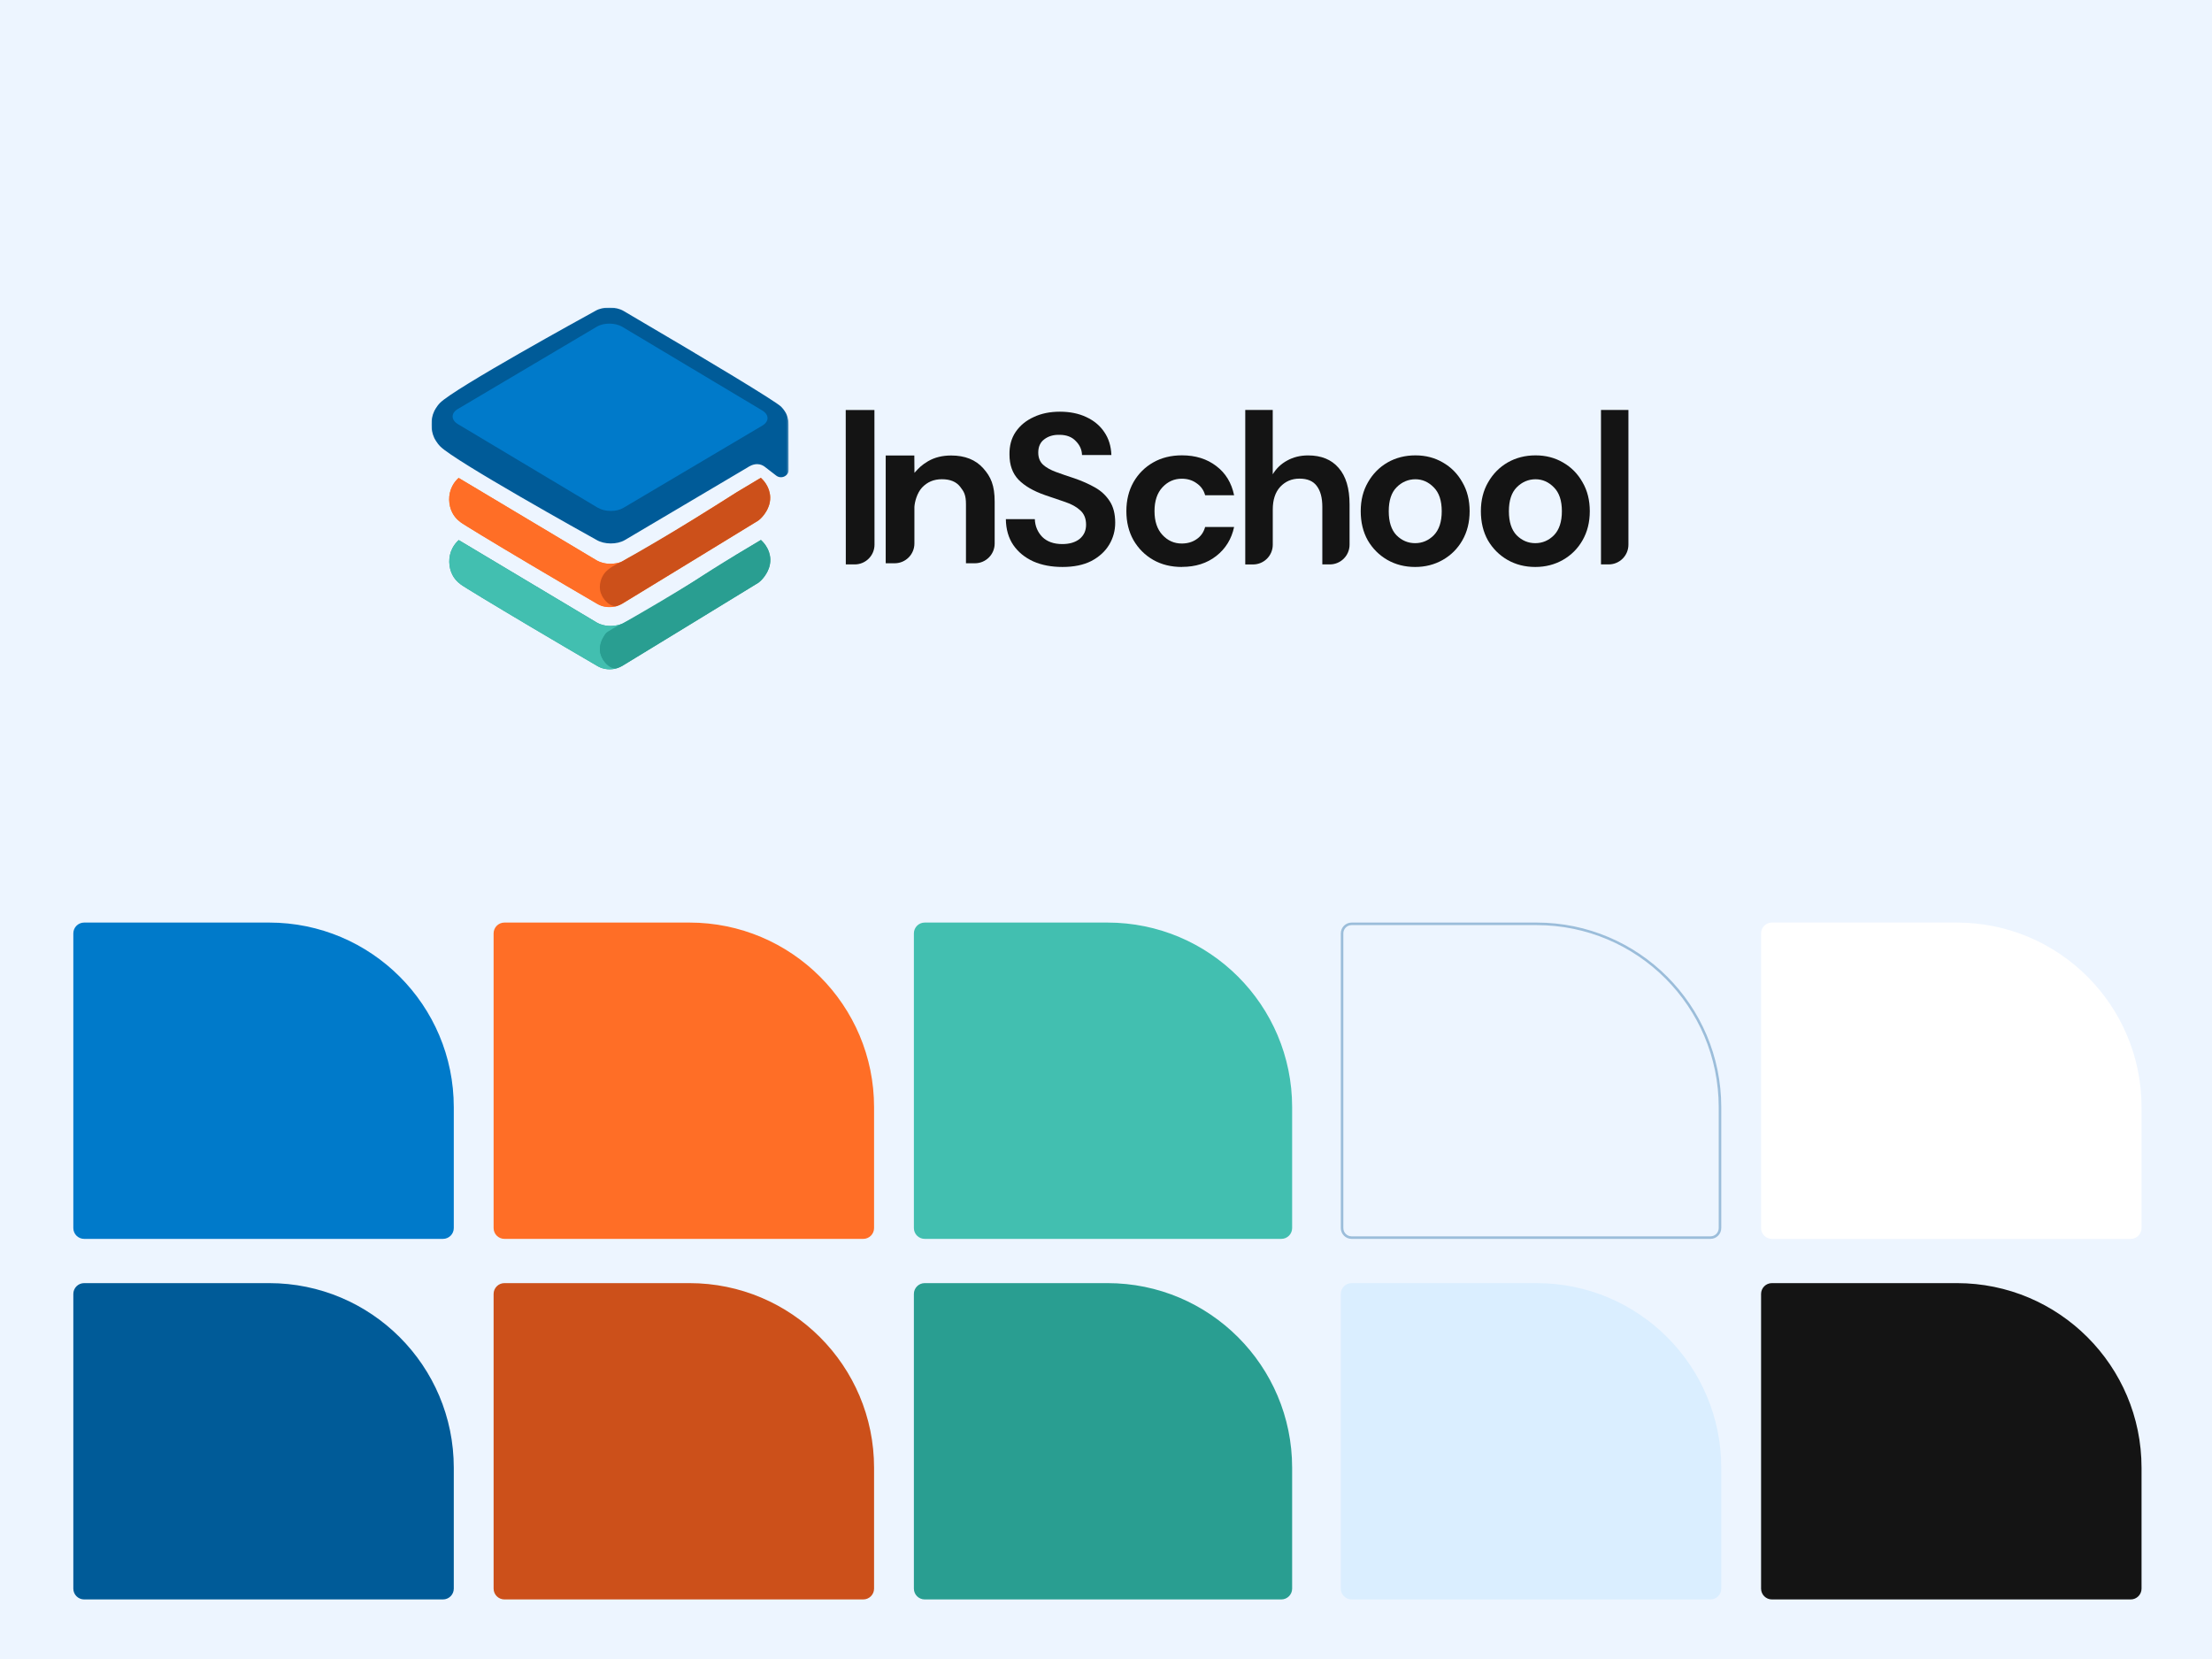
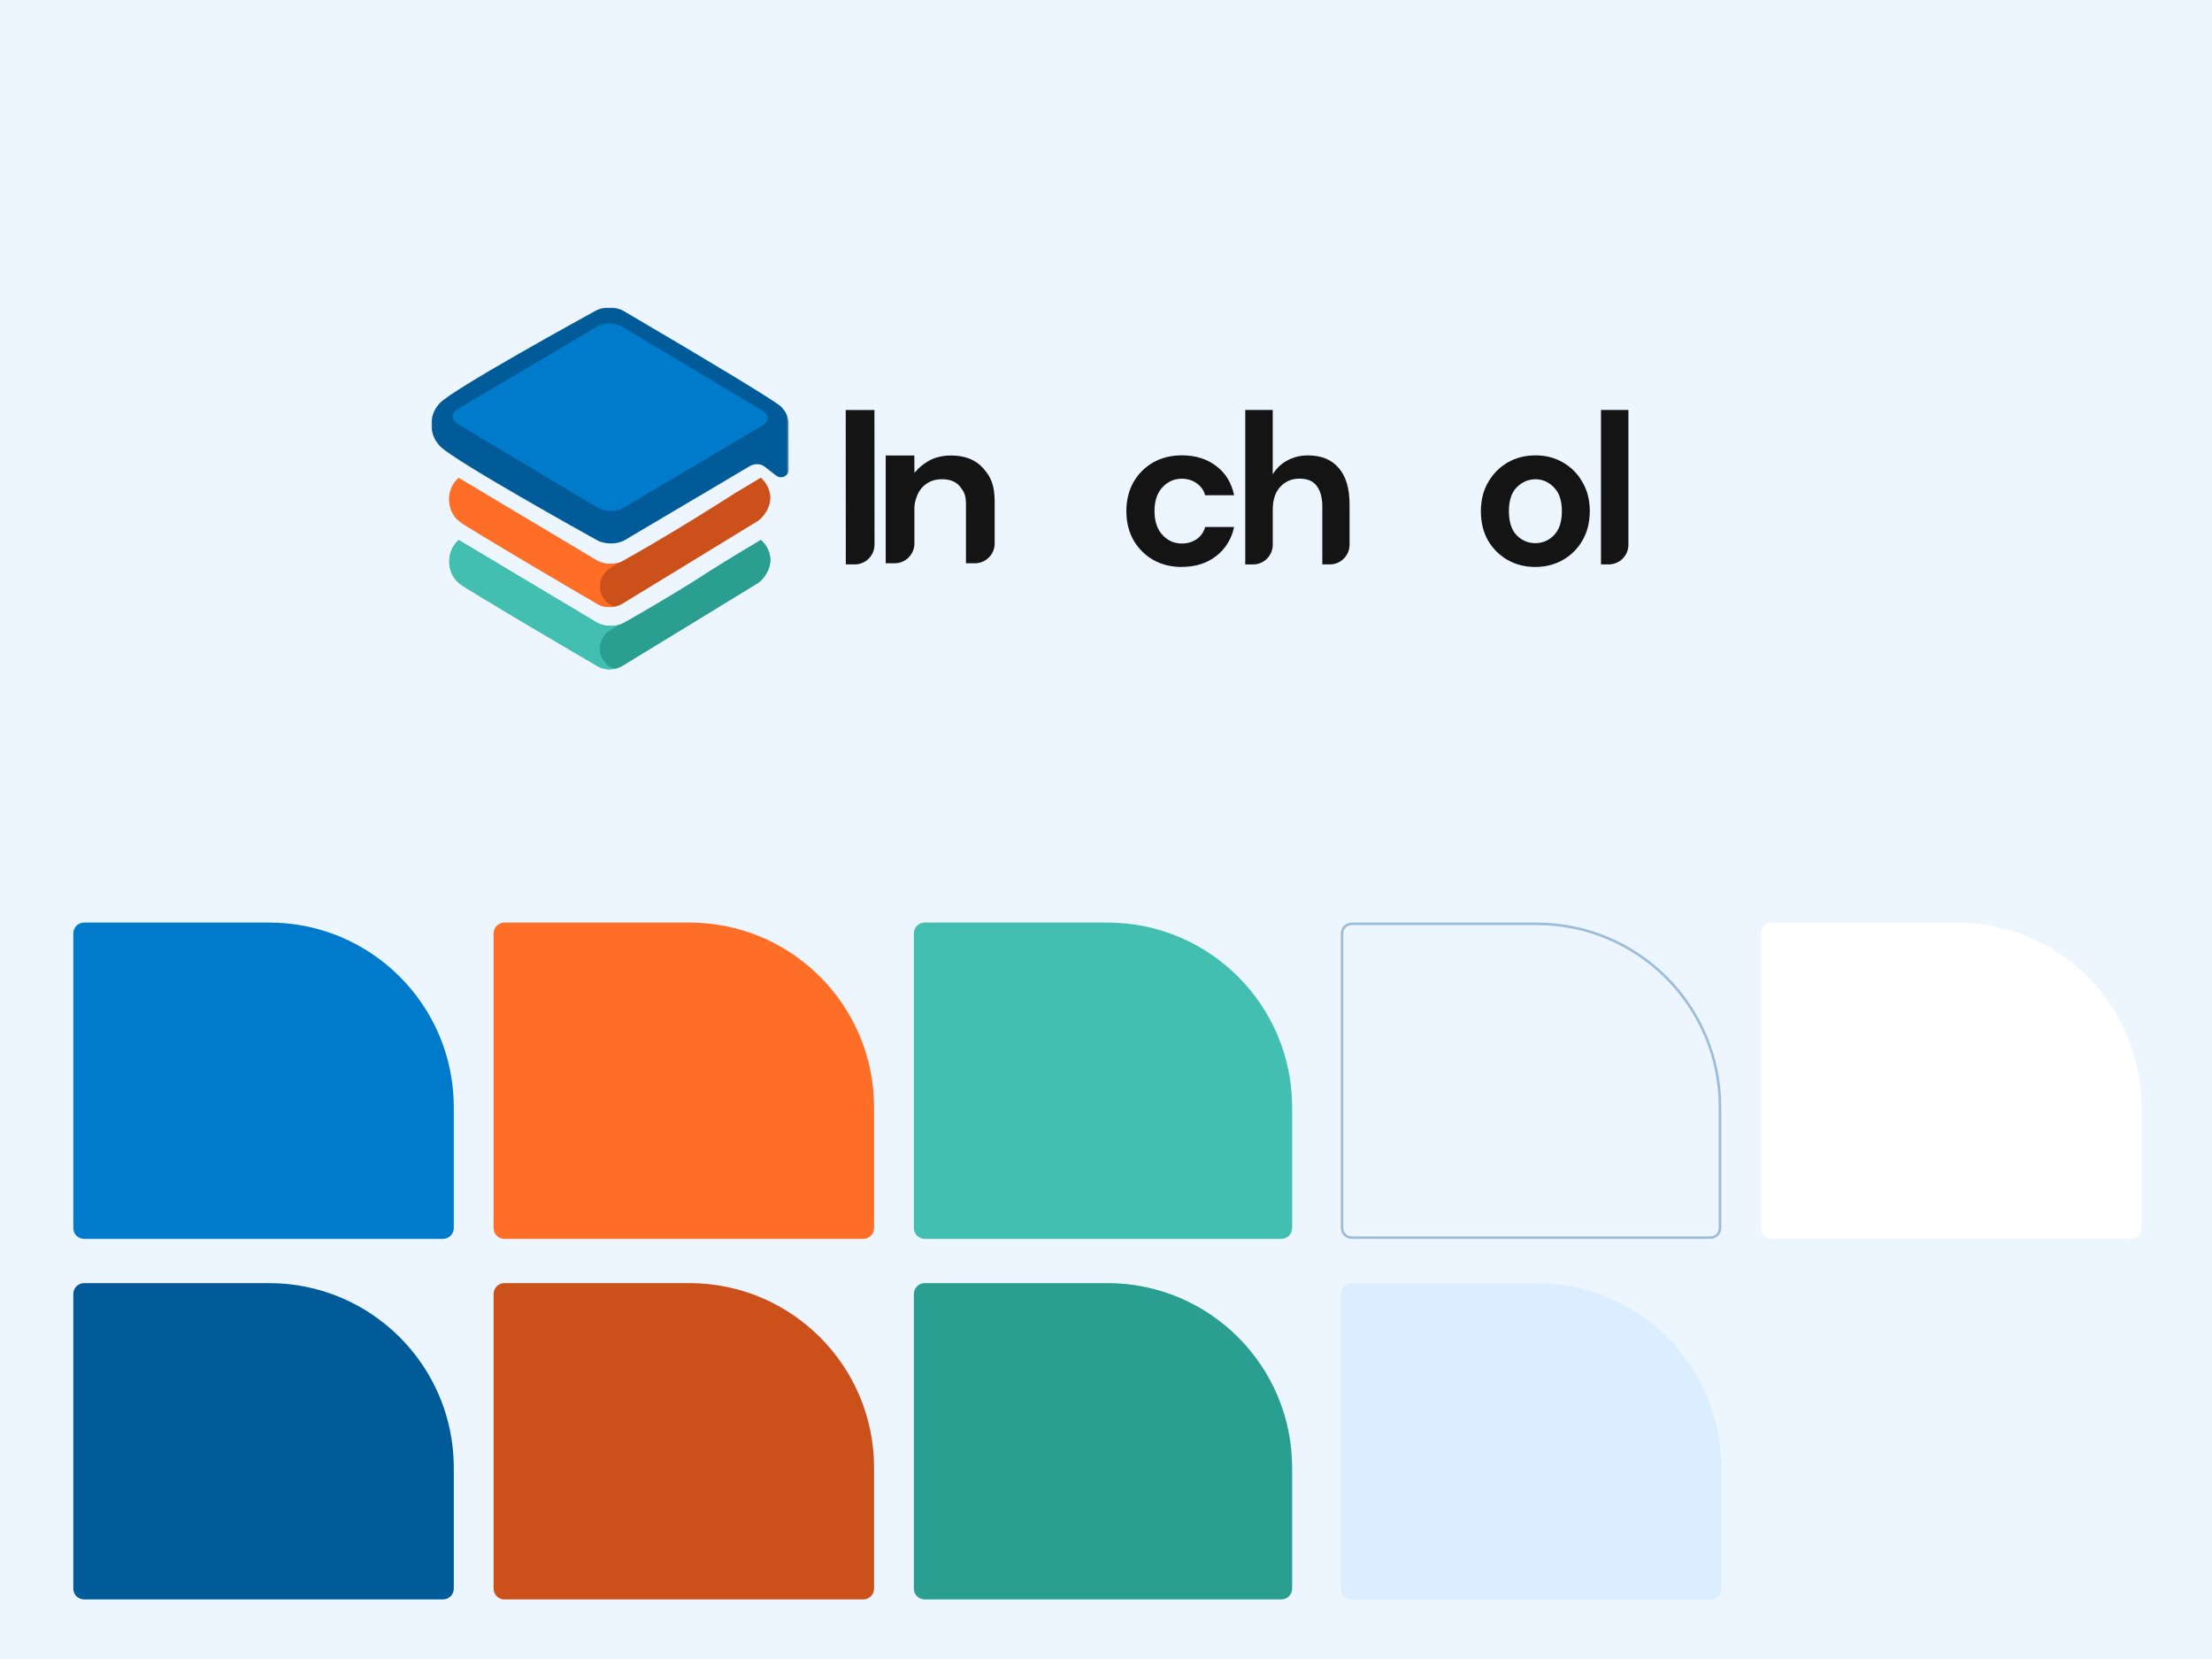
<svg xmlns="http://www.w3.org/2000/svg" width="1000" height="750" viewBox="0 0 1000 750" fill="none">
  <rect width="1000" height="750" fill="#EDF5FF" />
  <g clip-path="url(#clip0_3078_18062)">
    <g clip-path="url(#clip1_3078_18062)">
      <mask id="mask0_3078_18062" style="mask-type:luminance" maskUnits="userSpaceOnUse" x="195" y="139" width="162" height="164">
        <path d="M356.588 139H195.002V302.884H356.588V139Z" fill="white" />
      </mask>
      <g mask="url(#mask0_3078_18062)">
        <path d="M356.534 192.008C356.534 191.179 356.458 189.032 355.29 186.752C355.29 186.752 354.48 185.189 353.124 183.851C350.638 181.403 321.685 163.884 281.976 140.62C278.416 138.491 272.67 138.473 269.148 140.545C264.156 143.295 205.478 175.506 198.941 182.118C197.284 183.795 196.304 185.886 196.304 185.886C194.552 189.616 194.59 194.212 196.304 197.942C196.304 197.942 197.321 200.127 199.111 201.897C205.892 208.622 265.173 241.587 269.656 244.074C273.217 246.203 278.962 246.221 282.484 244.149L338.13 211.222C338.13 211.222 340.635 209.357 343.385 209.941C344.515 210.167 345.344 210.713 345.853 211.109C347.529 212.409 349.206 213.69 350.882 214.989C353.218 216.817 356.628 215.14 356.628 212.183C356.628 205.458 356.571 198.77 356.552 192.046L356.534 192.008Z" fill="#005B98" />
        <path d="M270.258 229.549L207.022 191.743C203.857 189.84 203.819 186.77 206.965 184.905L269.825 147.682C272.971 145.817 278.151 145.855 281.316 147.739L344.59 185.564C347.755 187.467 347.792 190.537 344.646 192.402L281.806 229.605C278.66 231.47 273.479 231.433 270.315 229.549H270.258Z" fill="#007ACA" />
      </g>
      <path d="M346.846 247.766C346.111 246.334 345.207 245.298 344.472 244.563C344.303 244.394 344.133 244.243 344.001 244.111L333.132 250.61C326.878 254.604 320.511 258.616 314.012 262.609C303.106 269.316 292.331 275.682 281.725 281.729C281.537 281.842 281.367 281.936 281.236 281.993C281.066 282.068 280.896 282.144 280.708 282.219C280.539 282.294 280.388 282.351 280.218 282.407C278.052 282.991 275.434 283.293 272.702 282.577C272.156 282.426 271.063 282.2 269.877 281.484C249.043 269.033 228.228 256.6 207.394 244.149C206.602 244.865 205.453 246.052 204.549 247.803C202.496 251.759 202.779 256.487 204.549 259.897C206.019 262.741 208.335 264.267 209.259 264.851C209.767 265.19 210.445 265.605 211.199 266.076C217.98 270.314 234.067 279.959 255.805 292.73C260.326 295.386 265.054 298.155 270.027 301.056C270.272 301.188 271.063 301.678 272.231 302.055C275.66 303.166 278.73 302.168 279.201 302.017C279.597 301.885 279.936 301.734 280.275 301.584C280.275 301.584 280.84 301.32 281.311 301.056C282.422 300.435 336.523 267.338 342.89 263.438C343.078 263.288 343.323 263.08 343.624 262.817C344.133 262.365 345.433 261.102 346.488 259.256C347.072 258.258 348.334 255.979 348.258 252.871C348.183 250.309 347.241 248.463 346.864 247.747L346.846 247.766Z" fill="#299E91" />
      <path d="M273.76 286.551C273.76 286.551 273.873 286.419 273.967 286.325C275.418 284.761 278.507 284.724 280.598 282.52C280.673 282.444 280.786 282.312 280.937 282.124C279.505 282.633 278.262 282.821 277.377 282.915C274.947 283.141 273.101 282.708 272.686 282.595C271.575 282.312 270.633 281.917 269.861 281.502C249.027 269.051 228.211 256.618 207.378 244.167C206.586 244.883 205.437 246.07 204.533 247.821C202.48 251.777 202.762 256.505 204.533 259.915C206.002 262.759 208.319 264.285 209.242 264.869C209.751 265.208 210.429 265.623 211.183 266.094C217.964 270.332 234.051 279.977 255.789 292.748C260.31 295.404 265.038 298.173 270.011 301.074C270.256 301.206 271.047 301.696 272.215 302.073C275.644 303.184 278.714 302.186 279.185 302.035C279.053 302.073 278.789 302.167 278.394 302.261C275.945 302.204 273.515 300.019 272.215 297.495C272.008 297.1 271.838 296.685 271.688 296.29C270.614 293.238 271.556 290.394 272.498 288.585C273.101 287.436 273.703 286.683 273.779 286.588L273.76 286.551Z" fill="#42BFB0" />
      <path d="M343.59 262.836C344.08 262.383 345.399 261.121 346.454 259.275C347.037 258.277 348.3 255.998 348.224 252.889C348.149 250.328 347.207 248.482 346.83 247.766C346.096 246.334 345.191 245.298 344.457 244.563C344.287 244.394 344.118 244.243 343.986 244.111L333.117 250.61C324.885 255.508 318.367 259.709 313.997 262.609C313.997 262.609 292.918 276.53 281.22 281.993C280.957 282.106 280.693 282.219 280.693 282.219C280.523 282.294 280.373 282.351 280.203 282.407C274.929 285.308 274.232 285.986 273.78 286.533C273.685 286.627 273.101 287.38 272.499 288.529C271.557 290.338 270.615 293.182 271.689 296.234C271.839 296.648 272.009 297.044 272.216 297.439C273.516 299.964 275.946 302.149 278.395 302.205C278.771 302.111 279.054 302.036 279.186 301.979C279.581 301.847 279.92 301.697 280.26 301.546C280.26 301.546 280.825 301.282 281.296 301.019C282.407 300.397 336.507 267.3 342.874 263.401C343.063 263.25 343.308 263.043 343.609 262.779L343.59 262.836Z" fill="#299E91" />
      <path d="M346.81 219.663C346.075 218.232 345.171 217.196 344.436 216.461C344.267 216.291 344.097 216.141 343.965 216.009L333.096 222.508C325.693 227.179 319.364 231.154 313.976 234.507C296.891 245.15 289.205 249.671 286.625 250.914C285.796 251.31 285.042 251.686 284.195 252.139L281.671 253.627C281.35 253.815 281.011 253.966 280.653 254.116C280.484 254.192 280.333 254.248 280.164 254.305C277.997 254.889 275.379 255.19 272.648 254.474C272.101 254.324 271.009 254.098 269.822 253.382C248.988 240.93 228.173 228.498 207.339 216.046C206.548 216.762 205.399 217.949 204.495 219.701C202.441 223.657 202.724 228.385 204.495 231.794C205.964 234.639 208.281 236.165 209.204 236.749C209.712 237.088 210.391 237.502 211.144 237.973C217.925 242.211 234.012 251.856 255.751 264.628C260.272 267.284 265 270.053 269.973 272.954C270.218 273.086 271.009 273.575 272.177 273.952C275.605 275.063 278.675 274.065 279.146 273.914C279.542 273.783 279.881 273.632 280.22 273.481C280.22 273.481 280.785 273.217 281.256 272.954C282.368 272.332 336.468 239.235 342.835 235.336C343.023 235.185 343.268 234.978 343.57 234.714C344.059 234.262 345.378 233 346.433 231.154C347.017 230.156 348.279 227.876 348.204 224.768C348.128 222.206 347.186 220.36 346.81 219.644V219.663Z" fill="#FF6E26" />
      <path d="M273.742 258.453C273.742 258.453 273.836 258.34 273.949 258.227C275.23 256.833 280.843 254.347 280.787 254.158C280.768 254.064 279.317 254.61 277.34 254.817C275.041 255.044 273.308 254.667 272.649 254.497C271.538 254.215 270.596 253.819 269.823 253.405C248.989 240.953 228.174 228.521 207.34 216.069C206.549 216.785 205.4 217.972 204.496 219.724C202.443 223.68 202.725 228.408 204.496 231.817C205.965 234.662 208.282 236.187 209.205 236.771C209.714 237.111 210.392 237.525 211.146 237.996C217.927 242.234 234.014 251.879 255.752 264.651C260.273 267.307 265.001 270.076 269.974 272.977C270.049 273.033 270.219 273.108 270.426 273.221C270.426 273.221 271.274 273.674 272.178 273.975C273.007 274.239 275.324 274.578 278.376 274.144C275.927 274.088 273.497 271.903 272.197 269.379C271.99 268.983 271.82 268.569 271.67 268.173C270.596 265.121 271.538 262.277 272.48 260.469C273.082 259.32 273.685 258.566 273.76 258.472L273.742 258.453Z" fill="#FF6E26" />
      <path d="M343.551 234.733C344.041 234.281 345.359 233.019 346.414 231.173C346.998 230.174 348.26 227.895 348.185 224.787C348.11 222.225 347.168 220.379 346.791 219.663C346.056 218.232 345.152 217.196 344.418 216.461C344.248 216.291 344.078 216.141 343.947 216.009L333.078 222.508C326.842 226.52 320.475 230.513 313.958 234.507C302.693 241.42 291.579 247.938 280.654 254.116C280.654 254.116 280.484 254.173 280.164 254.305C279.787 254.493 279.222 254.757 278.581 255.134C276.133 256.546 273.853 257.846 272.441 260.446C272.214 260.86 270.312 264.402 271.631 268.15C271.781 268.565 271.951 268.96 272.158 269.356C273.458 271.88 275.888 274.065 278.337 274.122C278.713 274.027 278.996 273.952 279.128 273.896C279.523 273.764 279.862 273.613 280.201 273.462C280.201 273.462 280.767 273.199 281.238 272.935C282.349 272.313 336.449 239.216 342.816 235.317C343.005 235.166 343.25 234.959 343.551 234.695V234.733Z" fill="#CC501A" />
    </g>
  </g>
  <g clip-path="url(#clip2_3078_18062)">
-     <path d="M480.317 256.314C475.345 256.314 470.943 255.476 467.129 253.801C463.315 252.055 460.304 249.595 458.112 246.423C455.92 243.198 454.779 239.277 454.726 234.697H467.824C467.949 237.869 469.089 240.542 471.21 242.752C473.402 244.891 476.414 245.96 480.228 245.96C483.525 245.96 486.144 245.176 488.087 243.625C490.029 242.004 490.992 239.883 490.992 237.227C490.992 234.447 490.118 232.291 488.372 230.723C486.697 229.172 484.434 227.907 481.582 226.945C478.731 225.982 475.701 224.949 472.476 223.844C467.236 222.026 463.226 219.709 460.446 216.858C457.737 214.006 456.365 210.228 456.365 205.506C456.294 201.496 457.238 198.074 459.181 195.223C461.177 192.318 463.904 190.09 467.325 188.54C470.747 186.918 474.703 186.116 479.158 186.116C483.614 186.116 487.659 186.918 491.081 188.54C494.574 190.162 497.283 192.425 499.225 195.33C501.221 198.235 502.29 201.692 502.433 205.702H489.156C489.085 203.314 488.158 201.211 486.34 199.393C484.594 197.522 482.135 196.577 478.962 196.577C476.254 196.506 473.955 197.183 472.083 198.609C470.266 199.963 469.375 201.977 469.375 204.615C469.375 206.878 470.087 208.696 471.513 210.05C472.939 211.351 474.881 212.438 477.323 213.347C479.782 214.256 482.598 215.218 485.752 216.252C489.121 217.41 492.186 218.765 494.966 220.333C497.746 221.883 499.974 223.951 501.649 226.535C503.324 229.047 504.162 232.327 504.162 236.336C504.162 239.901 503.253 243.198 501.453 246.227C499.635 249.257 496.962 251.716 493.398 253.605C489.851 255.423 485.485 256.314 480.299 256.314H480.317Z" fill="#141414" />
    <path d="M534.336 256.316C529.417 256.316 525.087 255.247 521.344 253.109C517.602 250.97 514.626 247.994 512.416 244.18C510.277 240.366 509.208 236 509.208 231.082C509.208 226.163 510.277 221.797 512.416 217.983C514.608 214.169 517.584 211.193 521.344 209.054C525.087 206.916 529.417 205.847 534.336 205.847C540.484 205.847 545.652 207.468 549.858 210.694C554.064 213.866 556.737 218.25 557.913 223.882H544.815C544.173 221.547 542.872 219.747 540.93 218.446C539.059 217.092 536.831 216.415 534.247 216.415C530.825 216.415 527.92 217.716 525.514 220.3C523.126 222.884 521.932 226.466 521.932 231.064C521.932 235.662 523.126 239.244 525.514 241.828C527.902 244.412 530.807 245.713 534.247 245.713C536.831 245.713 539.059 245.071 540.93 243.77C542.872 242.469 544.155 240.634 544.815 238.246H557.913C556.755 243.681 554.064 248.047 549.858 251.344C545.652 254.641 540.484 256.281 534.336 256.281V256.316Z" fill="#141414" />
    <path d="M562.955 255.158V185.335H575.376V214.419C576.998 211.764 579.155 209.697 581.881 208.217C584.661 206.667 587.833 205.883 591.38 205.883C597.332 205.883 601.912 207.754 605.156 211.514C608.453 215.257 610.11 220.764 610.11 227.999V246.23C610.11 251.166 606.118 255.158 601.182 255.158H597.796V229.175C597.796 225.041 596.958 221.868 595.265 219.676C593.643 217.484 591.059 216.38 587.513 216.38C583.966 216.38 581.115 217.609 578.78 220.068C576.517 222.528 575.394 225.949 575.394 230.351V246.248C575.394 251.184 571.402 255.176 566.466 255.176H562.973L562.955 255.158Z" fill="#141414" />
-     <path d="M639.763 256.315C635.112 256.315 630.906 255.246 627.164 253.107C623.475 250.969 620.534 248.028 618.342 244.286C616.204 240.472 615.152 236.07 615.152 231.098C615.152 226.126 616.257 221.76 618.449 218C620.641 214.186 623.582 211.21 627.271 209.071C631.013 206.933 635.219 205.863 639.87 205.863C644.522 205.863 648.603 206.933 652.274 209.071C656.016 211.21 658.957 214.186 661.095 218C663.287 221.742 664.392 226.108 664.392 231.098C664.392 236.088 663.287 240.472 661.095 244.286C658.957 248.028 656.016 250.969 652.274 253.107C648.531 255.246 644.361 256.315 639.763 256.315ZM639.763 245.551C642.989 245.551 645.805 244.357 648.193 241.969C650.581 239.51 651.775 235.892 651.775 231.116C651.775 226.34 650.581 222.74 648.193 220.352C645.805 217.893 643.025 216.663 639.853 216.663C636.68 216.663 633.704 217.893 631.316 220.352C628.982 222.74 627.823 226.34 627.823 231.116C627.823 235.892 628.982 239.528 631.316 241.969C633.704 244.357 636.52 245.551 639.746 245.551H639.763Z" fill="#141414" />
    <path d="M723.774 255.158V185.335H736.177V246.23C736.177 251.166 732.185 255.158 727.249 255.158H723.756H723.774Z" fill="#141414" />
    <path d="M694.084 256.315C689.432 256.315 685.227 255.246 681.484 253.107C677.795 250.969 674.855 248.028 672.663 244.286C670.524 240.472 669.473 236.07 669.473 231.098C669.473 226.126 670.578 221.76 672.77 218C674.962 214.186 677.902 211.21 681.591 209.071C685.334 206.933 689.539 205.863 694.191 205.863C698.842 205.863 702.923 206.933 706.594 209.071C710.337 211.21 713.277 214.186 715.416 218C717.608 221.742 718.713 226.108 718.713 231.098C718.713 236.088 717.608 240.472 715.416 244.286C713.277 248.028 710.337 250.969 706.594 253.107C702.852 255.246 698.682 256.315 694.084 256.315ZM694.084 245.551C697.309 245.551 700.125 244.357 702.513 241.969C704.901 239.51 706.095 235.892 706.095 231.116C706.095 226.34 704.901 222.74 702.513 220.352C700.125 217.893 697.345 216.663 694.173 216.663C691.001 216.663 688.025 217.893 685.637 220.352C683.302 222.74 682.144 226.34 682.144 231.116C682.144 235.892 683.302 239.528 685.637 241.969C688.025 244.357 690.84 245.551 694.066 245.551H694.084Z" fill="#141414" />
    <path d="M382.372 255.16L382.336 185.372H395.31L395.345 246.231C395.345 251.15 391.353 255.16 386.417 255.16H382.372Z" fill="#141414" />
    <path d="M400.41 254.624V205.919H413.348L413.402 213.76C415.451 211.479 416.663 210.232 419.568 208.503C422.544 206.774 426.019 205.919 430.011 205.919C436.231 205.919 441.06 207.844 444.5 211.693C447.939 215.542 449.668 219.392 449.668 226.805V245.714C449.668 250.632 445.676 254.642 440.74 254.642H436.694V227.999C436.694 223.758 435.821 222.297 434.057 220.033C432.292 217.788 429.566 216.647 425.841 216.647C422.116 216.647 419.194 217.913 416.823 220.425C414.525 222.938 413.509 226.948 413.384 229.176V245.714C413.384 250.632 409.392 254.642 404.456 254.642H400.41V254.624Z" fill="#141414" />
  </g>
  <path d="M33.149 584.965C33.149 582.263 35.34 580.072 38.042 580.072H121.674C167.776 580.072 205.149 617.446 205.149 663.548V718.18C205.149 720.882 202.959 723.072 200.257 723.072H38.042C35.34 723.072 33.149 720.882 33.149 718.18V584.965Z" fill="#005B98" />
  <path d="M223.149 584.965C223.149 582.263 225.34 580.072 228.042 580.072H311.674C357.776 580.072 395.149 617.446 395.149 663.548V718.18C395.149 720.882 392.959 723.072 390.257 723.072H228.042C225.34 723.072 223.149 720.882 223.149 718.18V584.965Z" fill="#CC501A" />
  <path d="M413.149 584.965C413.149 582.263 415.34 580.072 418.042 580.072H500.674C546.776 580.072 584.149 617.446 584.149 663.548V718.18C584.149 720.882 581.959 723.072 579.257 723.072H418.042C415.34 723.072 413.149 720.882 413.149 718.18V584.965Z" fill="#299E91" />
  <path d="M33.149 421.965C33.149 419.263 35.34 417.072 38.042 417.072H121.674C167.776 417.072 205.149 454.446 205.149 500.548V555.18C205.149 557.882 202.959 560.072 200.257 560.072H38.042C35.34 560.072 33.149 557.882 33.149 555.18V421.965Z" fill="#007ACA" />
  <path d="M223.149 421.965C223.149 419.263 225.34 417.072 228.042 417.072H311.674C357.776 417.072 395.149 454.446 395.149 500.548V555.18C395.149 557.882 392.959 560.072 390.257 560.072H228.042C225.34 560.072 223.149 557.882 223.149 555.18V421.965Z" fill="#FF6E26" />
  <path d="M413.149 421.965C413.149 419.263 415.34 417.072 418.042 417.072H500.674C546.776 417.072 584.149 454.446 584.149 500.548V555.18C584.149 557.882 581.959 560.072 579.257 560.072H418.042C415.34 560.072 413.149 557.882 413.149 555.18V421.965Z" fill="#42BFB0" />
-   <path d="M606.149 584.965C606.149 582.263 608.34 580.072 611.042 580.072H694.674C740.776 580.072 778.149 617.446 778.149 663.548V718.18C778.149 720.882 775.959 723.072 773.257 723.072H611.042C608.34 723.072 606.149 720.882 606.149 718.18V584.965Z" fill="#DAEEFF" />
-   <path d="M796.149 584.965C796.149 582.263 798.34 580.072 801.042 580.072H884.674C930.776 580.072 968.149 617.446 968.149 663.548V718.18C968.149 720.882 965.959 723.072 963.257 723.072H801.042C798.34 723.072 796.149 720.882 796.149 718.18V584.965Z" fill="#141414" />
+   <path d="M606.149 584.965C606.149 582.263 608.34 580.072 611.042 580.072H694.674C740.776 580.072 778.149 617.446 778.149 663.548V718.18C778.149 720.882 775.959 723.072 773.257 723.072H611.042C608.34 723.072 606.149 720.882 606.149 718.18Z" fill="#DAEEFF" />
  <path d="M611.042 417.647H694.674C740.459 417.648 777.574 454.763 777.574 500.548V555.18C777.574 557.564 775.641 559.497 773.257 559.497H611.042C608.658 559.497 606.725 557.564 606.725 555.18V421.965C606.725 419.58 608.658 417.647 611.042 417.647Z" fill="#EDF5FF" stroke="#9BBDDA" stroke-width="1.15" />
  <path d="M796.149 421.965C796.149 419.263 798.34 417.072 801.042 417.072H884.674C930.776 417.072 968.149 454.446 968.149 500.548V555.18C968.149 557.882 965.959 560.072 963.257 560.072H801.042C798.34 560.072 796.149 557.882 796.149 555.18V421.965Z" fill="white" />
  <defs>
    <clipPath id="clip0_3078_18062">
      <rect width="161.585" height="163.884" fill="white" transform="translate(195 139)" />
    </clipPath>
    <clipPath id="clip1_3078_18062">
      <rect width="161.604" height="163.884" fill="white" transform="translate(195.002 139)" />
    </clipPath>
    <clipPath id="clip2_3078_18062">
      <rect width="353.84" height="70.982" fill="white" transform="translate(382.338 185.335)" />
    </clipPath>
  </defs>
</svg>